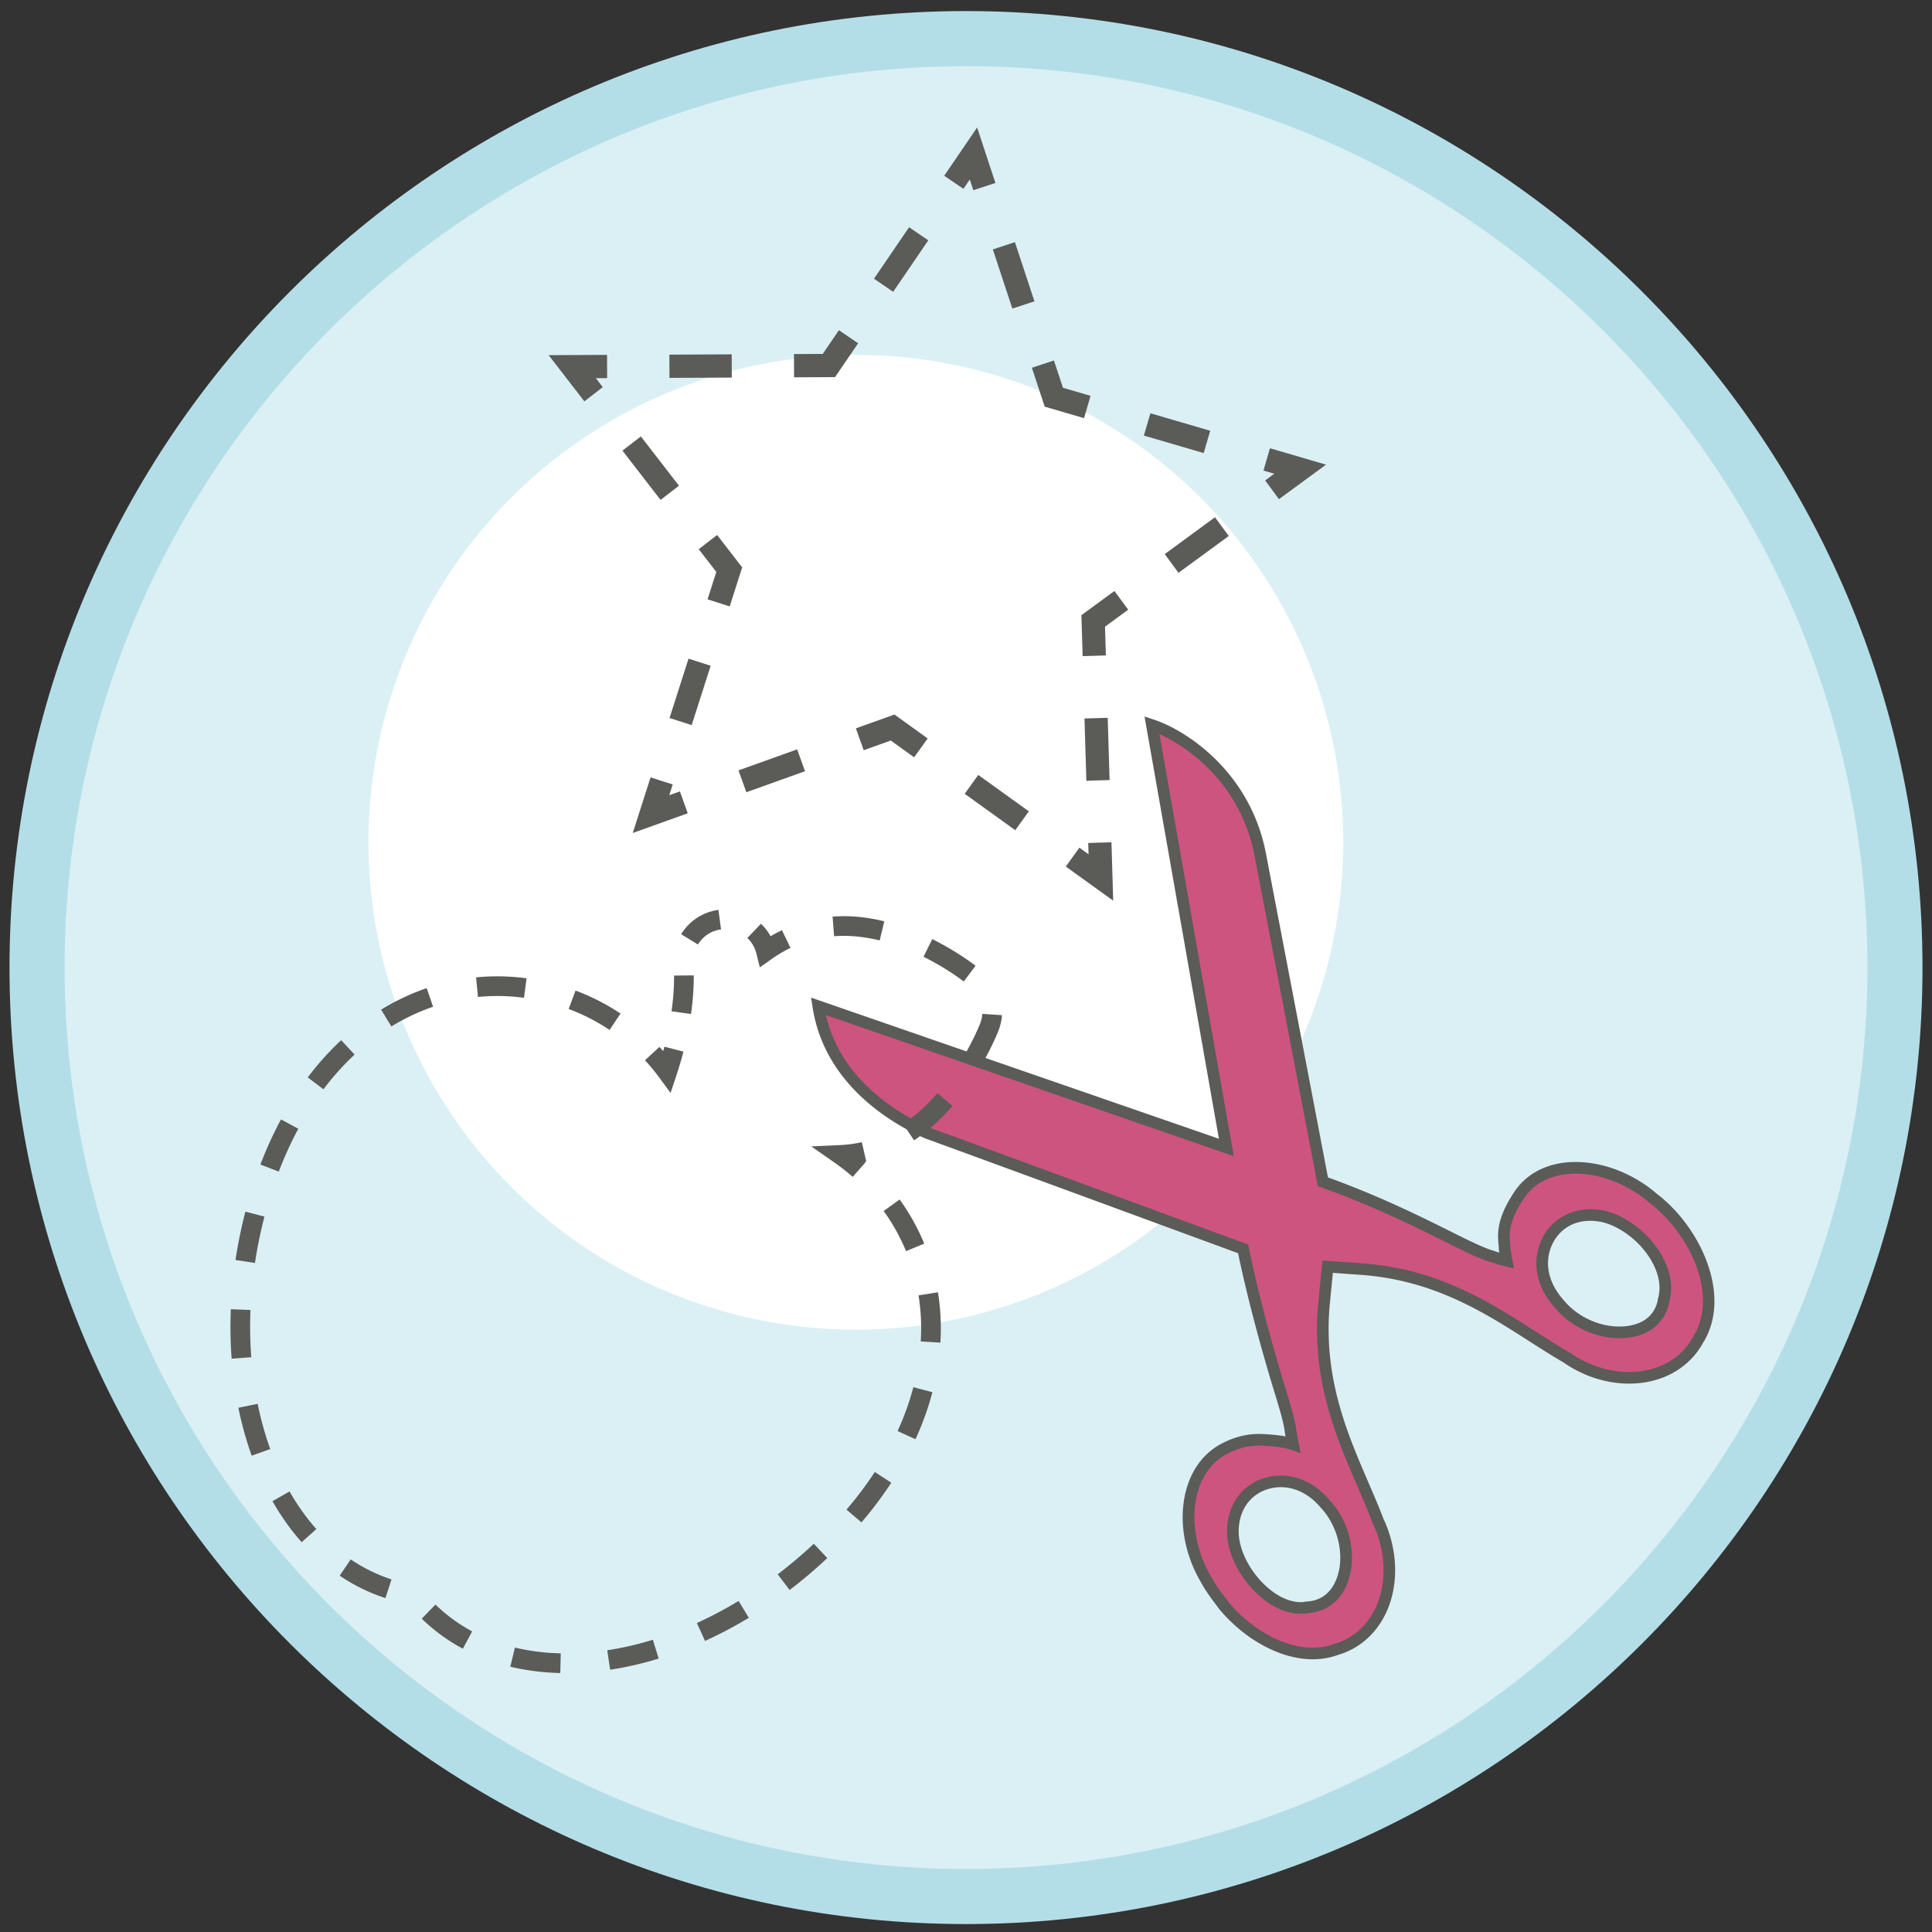
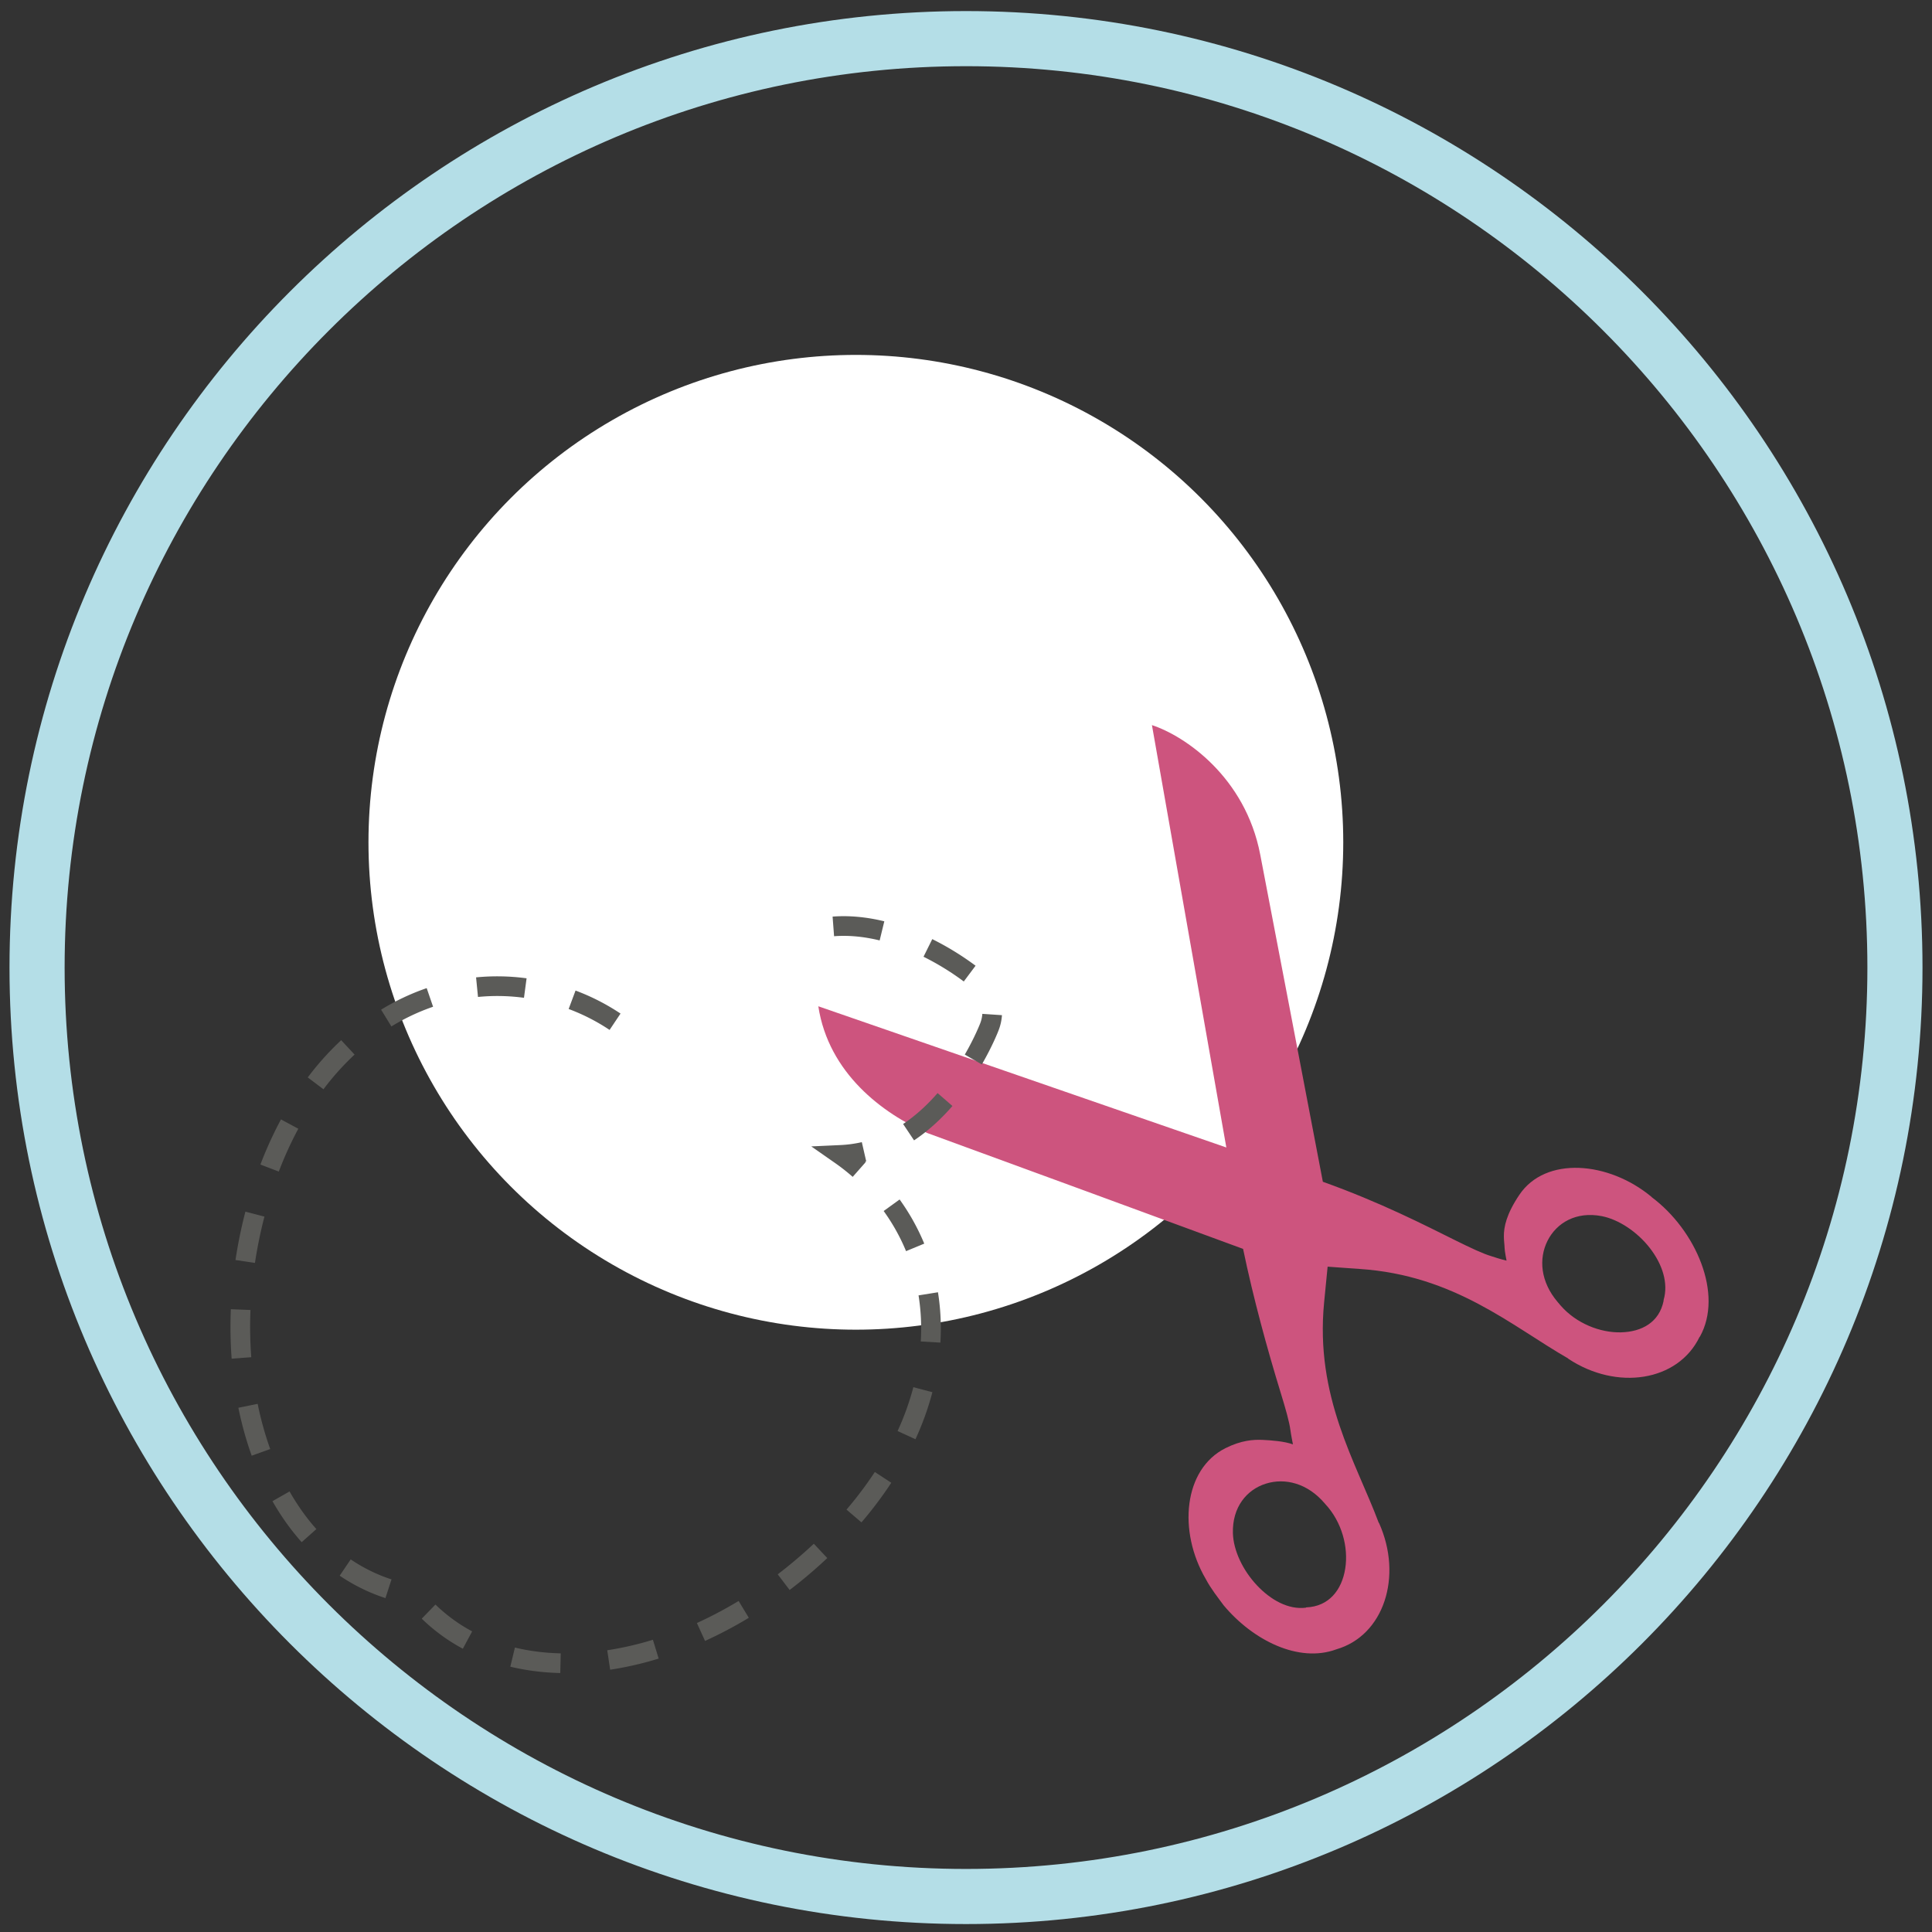
<svg xmlns="http://www.w3.org/2000/svg" width="300" height="300" viewBox="0 0 300 300" xml:space="preserve">
  <rect x="0" y="0" width="300" height="300" fill="#333333" stroke="none" />
-   <circle fill="#DAF0F4" cx="150" cy="150.243" r="144.245" />
  <path fill="#B4DEE7" d="M150 298.767c-81.896 0-148.524-66.628-148.524-148.524S68.104 1.719 150 1.719c81.897 0 148.525 66.628 148.525 148.524S231.896 298.767 150 298.767zm0-288.489c-77.177 0-139.965 62.787-139.965 139.964S72.822 290.209 150 290.209s139.967-62.789 139.967-139.966S227.178 10.278 150 10.278z" />
  <circle fill="#FFF" cx="132.898" cy="130.791" r="75.682" />
-   <path fill="#5B5B58" d="m98.254 129.347 2.765-8.638 3.437 1.1-.536 1.674 1.654-.593 1.218 3.397zm8.662-27.069 3.436 1.1-2.949 9.215-3.436-1.1zm6.39-8.114-3.438-1.1 1.361-4.252-2.731-3.531 2.855-2.208 3.892 5.032zM99.51 67.766l5.92 7.653-2.855 2.208-5.92-7.653zm-8.769-5.445-5.549-7.174 9.069-.04.016 3.609-1.756.008 1.074 1.389zm22.875-7.296.016 3.608-9.676.044-.016-3.608zm9.688 3.564-.016-3.609 4.464-.019 2.515-3.689 2.981 2.034-3.582 5.255zm17.859-23.303 2.981 2.033-5.452 7.993-2.981-2.033zm9.976-5.747-.551-1.669-.989 1.452-2.981-2.033 5.109-7.493 2.839 8.613zm6.456 8.061 3.03 9.188-3.426 1.13-3.03-9.188zm10.733 27.33-6.107-1.784-1.992-6.042 3.427-1.129 1.399 4.239 4.285 1.252zm10.306-.756 9.287 2.713-1.012 3.464-9.287-2.713zm19.958 13.338-2.134-2.91 1.416-1.039-1.686-.493 1.011-3.464 8.706 2.544zm-9.928 2.806 2.134 2.91-7.804 5.72-2.133-2.91zm-20.553 21.567-.19-6.359 5.13-3.761 2.134 2.91-3.601 2.64.135 4.462zm3.894 9.574.29 9.671-3.607.108-.29-9.671zm.852 28.395-7.359-5.298 2.108-2.929 1.425 1.027-.052-1.756 3.607-.107zm-20.953-19.524 7.853 5.654-2.108 2.929-7.853-5.654zm-9.963-2.733-3.623-2.609-4.202 1.507-1.218-3.397 5.989-2.146 5.163 3.716zm-18.158-1.237 1.217 3.396-9.109 3.264-1.217-3.397z" />
  <path fill="#CD547E" d="M190.013 249.279c4.557 5.45 11.66 8.982 17.48 6.833 7.409-2.138 10.359-11.338 6.651-19.601-.013-.024-.052-.047-.061-.07-3.536-9.442-9.91-19.514-8.472-34.234l.542-5.519 4.947.353c14.765.969 23.633 8.867 32.381 13.887.021.008.037.058.061.07 7.528 4.979 17.011 3.514 20.354-3.383.01-.022.048-.026.057-.048 3.697-6.612-.624-16.54-7.456-21.655-.02-.018-.036-.054-.06-.071-6.657-5.531-16.463-6.35-20.521-.3-2.002 2.985-2.416 4.979-2.395 6.479.009.752.108 1.329.111 1.758 0 .426.303 1.971.303 1.971-1.021-.246-1.566-.435-2.382-.696-1.247-.368-3.143-1.253-5.537-2.44-4.749-2.355-11.645-5.908-20.604-9.109-3.21-16.849-7.408-38.718-9.725-50.805-2.319-12.087-11.754-18.451-16.815-20.104l11.552 65.585-63.357-21.925c1.596 10.396 9.997 16.659 16.94 19.687 16.337 5.959 32.679 11.981 49.017 17.984 1.603 7.713 3.771 15.606 5.828 22.299.786 2.56 1.36 4.563 1.524 5.855.082.647.391 2.199.391 2.199-1.381-.484-3.278-.624-4.695-.692-1.416-.07-3.322.051-5.779 1.281-6.498 3.248-7.426 12.889-3.044 20.351.79 1.491 1.9 2.882 2.764 4.06zm5.136-3.139c-2.166-2.318-3.627-5.372-3.704-8.07-.114-4.044 2.152-6.763 5.12-7.689 2.969-.929 6.471-.075 9.143 3.073l.062.072c2.589 2.77 3.646 6.716 3.116 10.052-.529 3.337-2.557 5.883-6.053 6.016l-.059.048c-2.704.337-5.457-1.185-7.625-3.502zm47.212-43.387c-.188-.21-.378-.427-.486-.571-2.679-3.146-2.97-6.739-1.574-9.516 1.394-2.776 4.435-4.594 8.408-3.826 2.648.511 5.552 2.459 7.493 4.973 1.942 2.511 2.892 5.449 2.12 8.064l.002.119c-.675 3.318-3.363 4.808-6.615 4.89-3.25.079-6.943-1.388-9.348-4.133z" />
-   <path fill="#5B5B58" d="M203.827 257.652c-4.929 0-10.487-2.986-14.507-7.794l-.529-.712c-.779-1.045-1.662-2.228-2.339-3.507-2.695-4.588-3.514-10.057-2.17-14.592.953-3.214 2.893-5.63 5.608-6.988 1.871-.937 3.692-1.392 5.568-1.392.229 0 .45.006.659.017 1.065.052 2.333.141 3.501.365a21.905 21.905 0 0 1-.136-.856c-.152-1.2-.707-3.148-1.493-5.705-1.655-5.386-3.98-13.513-5.745-21.89l-10.587-3.891c-12.652-4.652-25.307-9.306-37.959-13.92-4.673-2.036-15.627-8.057-17.522-20.398l-.228-1.478 63.322 21.912-11.547-65.555 1.43.467c4.956 1.618 14.975 8.046 17.422 20.791l1.66 8.664c2.327 12.137 5.441 28.377 7.968 41.637 8.025 2.903 14.339 6.049 18.974 8.358l1.24.618c2.048 1.015 4.118 2.007 5.392 2.383l.321.104c.234.075.451.146.673.214a5.76 5.76 0 0 1-.072-.727c-.001-.161-.021-.351-.04-.569-.03-.337-.065-.728-.071-1.178-.03-2.133.78-4.355 2.547-6.992 1.991-2.969 5.362-4.604 9.491-4.604 4.249 0 8.752 1.718 12.355 4.712l.13.126c6.86 5.159 11.586 15.509 7.626 22.683l-.099.245-.085.05c-2.147 4.151-6.458 6.596-11.617 6.596-3.43 0-6.86-1.07-9.924-3.096l-.182-.139c-1.775-1.026-3.526-2.146-5.377-3.332-7.02-4.493-14.974-9.587-26.444-10.339l-4.076-.291-.456 4.645c-1.118 11.437 2.627 20.129 5.932 27.798.876 2.033 1.705 3.957 2.433 5.888a.941.941 0 0 1 .077.128c2.138 4.761 2.244 10.085.302 14.276-1.528 3.296-4.194 5.638-7.51 6.595-1.183.44-2.523.673-3.916.673zm-8.368-33.179c-1.611 0-3.124.381-4.761 1.201-2.258 1.129-3.878 3.164-4.686 5.887-1.188 4.005-.415 9.063 2.015 13.2.631 1.19 1.47 2.314 2.21 3.307l.503.68c3.649 4.362 8.679 7.102 13.087 7.102a9.63 9.63 0 0 0 3.354-.583c2.867-.829 5.13-2.825 6.436-5.64 1.709-3.688 1.617-8.397-.241-12.623a.961.961 0 0 1-.128-.222c-.733-1.961-1.574-3.911-2.463-5.975-3.39-7.869-7.232-16.788-6.07-28.688l.628-6.393 5.824.415c11.929.782 20.092 6.009 27.293 10.619 1.871 1.197 3.639 2.329 5.415 3.352l.211.083.097.145c2.762 1.777 5.78 2.702 8.787 2.702 4.567 0 8.35-2.176 10.117-5.82l.188-.295c3.357-6.359-1.029-15.584-7.318-20.293l-.168-.159c-3.249-2.661-7.391-4.235-11.13-4.235-3.509 0-6.347 1.351-7.992 3.804-2.042 3.046-2.258 4.863-2.241 5.965.004.397.037.741.063 1.037.025.275.046.519.047.728 0 .208.148 1.099.287 1.803l.271 1.38-1.368-.329a26.256 26.256 0 0 1-2.148-.618l-.298-.096c-1.386-.409-3.541-1.44-5.662-2.492l-1.243-.618c-4.688-2.335-11.106-5.534-19.263-8.449l-.486-.174-.097-.507c-2.542-13.35-5.707-29.851-8.063-42.141l-1.66-8.664c-2.068-10.775-9.881-16.708-14.764-18.858l11.54 65.522-63.335-21.917c2.381 10.452 11.97 15.687 16.124 17.498 12.602 4.596 25.258 9.248 37.913 13.901l11.525 4.236.103.491c1.762 8.479 4.13 16.762 5.807 22.216.836 2.721 1.389 4.675 1.558 6.008.076.607.377 2.121.38 2.138l.308 1.549-1.491-.522c-1.252-.44-3.03-.575-4.44-.643a10.67 10.67 0 0 0-.575-.015zm6.557 26.117c-2.539 0-5.212-1.361-7.525-3.833-2.389-2.559-3.864-5.796-3.947-8.662-.116-4.145 2.088-7.431 5.754-8.575a8.634 8.634 0 0 1 2.588-.396c2.794 0 5.461 1.33 7.512 3.745l.06.07c2.644 2.828 3.927 6.97 3.32 10.779-.637 4.016-3.125 6.527-6.676 6.763l-.214.055a7.1 7.1 0 0 1-.872.054zm-3.131-19.662c-.696 0-1.386.105-2.05.313-2.861.894-4.581 3.501-4.488 6.803.069 2.402 1.396 5.268 3.462 7.48 2.095 2.238 4.451 3.404 6.601 3.247l.024-.021.364-.06c3.962-.149 4.954-3.726 5.197-5.255.512-3.224-.62-6.872-2.885-9.296l-.089-.102c-1.702-2.005-3.88-3.109-6.136-3.109zm52.576-23.137c-3.631 0-7.377-1.703-9.778-4.444-.2-.225-.409-.465-.529-.624-2.712-3.181-3.345-7.107-1.659-10.462 1.693-3.374 5.364-5.083 9.386-4.306 2.854.55 5.934 2.583 8.036 5.306 2.211 2.858 3.049 6.031 2.311 8.731l.002.085-.021.099c-.704 3.465-3.431 5.51-7.476 5.612l-.272.003zm-4.543-18.226c-2.575 0-4.693 1.278-5.812 3.505-1.35 2.686-.805 5.873 1.456 8.526.131.174.303.366.471.554 2.075 2.369 5.302 3.836 8.428 3.836l.227-.002c1.823-.046 4.979-.639 5.733-4.073l-.004-.155.04-.135c.64-2.168-.078-4.813-1.968-7.257-1.818-2.354-4.547-4.175-6.951-4.639a8.615 8.615 0 0 0-1.62-.16zm-142.789-19.857-1.752-2.375a31.93 31.93 0 0 0-2.226-2.699l2.246-2.071c.199.215.394.433.586.653a43.8 43.8 0 0 0 .185-.688l2.957.769a56.066 56.066 0 0 1-1.068 3.612l-.928 2.799zm3.175-12.255-3.026-.425c.26-1.854.393-3.662.393-5.372l-.001-.17 3.056-.025v.195c0 1.853-.142 3.803-.422 5.797zm1.073-10.793-2.607-1.595a8.027 8.027 0 0 1 5.789-3.777l.402 3.029a4.894 4.894 0 0 0-3.056 1.629 5.141 5.141 0 0 0-.528.714zm9.609 3.551-.54-2.166a4.973 4.973 0 0 0-1.395-2.393l2.11-2.21a8.059 8.059 0 0 1 1.496 1.941c.581-.345 1.17-.661 1.762-.948l1.329 2.753c-1 .482-1.99 1.066-2.939 1.737l-1.823 1.286z" />
  <path fill="#5B5B58" d="m141.934 177.075-1.698-2.541c1.869-1.25 3.67-2.864 5.352-4.8l2.307 2.003c-1.86 2.143-3.865 3.938-5.961 5.338zm10.525-11.79-2.645-1.529c1.57-2.714 2.367-4.791 2.401-4.877.18-.469.288-.954.321-1.448l3.047.204a7.922 7.922 0 0 1-.517 2.338c-.087.236-.944 2.437-2.607 5.312zm-2.803-12.882a41.143 41.143 0 0 0-6.252-3.841l1.358-2.736a44.55 44.55 0 0 1 6.725 4.13l-1.831 2.447zm-13.064-6.374c-2.443-.596-4.815-.825-7.076-.652l-.231-3.048c2.576-.195 5.275.059 8.031.732l-.724 2.968zm-4.185 36.714a30.95 30.95 0 0 0-2.748-2.158l-3.684-2.573 4.489-.206a18.876 18.876 0 0 0 3.36-.453l.681 2.979c-.057.014-.114.026-.171.038l.093.082-2.02 2.291zm-45.408 77.045c-2.696-.063-5.305-.395-7.758-.986l.716-2.971c2.241.541 4.634.844 7.113.901l-.071 3.056zm7.747-.515-.455-3.021.546-.086a49.716 49.716 0 0 0 6.546-1.544l.896 2.921a52.687 52.687 0 0 1-6.946 1.638l-.587.092zm-22.875-3.26a28.533 28.533 0 0 1-6.383-4.666l2.127-2.193a25.436 25.436 0 0 0 5.701 4.167l-1.445 2.692zm37.607-1.211-1.265-2.78a63.077 63.077 0 0 0 6.48-3.426l1.581 2.615a65.943 65.943 0 0 1-6.796 3.591zm-49.627-6.648a28.31 28.31 0 0 1-7.104-3.483l1.711-2.53a25.184 25.184 0 0 0 6.336 3.107l-.943 2.906zm62.764-1.261-1.852-2.432a71.588 71.588 0 0 0 5.415-4.573l.191-.178 2.092 2.226-.205.19a74.147 74.147 0 0 1-5.641 4.767zm-75.772-7.425a36.496 36.496 0 0 1-2.138-2.651 39.175 39.175 0 0 1-2.396-3.715l2.655-1.512a35.641 35.641 0 0 0 2.208 3.423 32.572 32.572 0 0 0 1.953 2.425l-2.282 2.03zm86.924-3.073-2.323-1.985a57.552 57.552 0 0 0 4.399-5.841l2.556 1.675a60.946 60.946 0 0 1-4.632 6.151zm-94.684-10.356a53.714 53.714 0 0 1-2.067-7.442l2.995-.607a50.694 50.694 0 0 0 1.948 7.018l-2.876 1.031zm103.07-2.556-2.777-1.272a41.778 41.778 0 0 0 2.45-6.809l2.957.776a44.906 44.906 0 0 1-2.63 7.305zM35.97 210.974a65.376 65.376 0 0 1-.183-4.933c0-.911.02-1.827.055-2.748l3.053.123a63.037 63.037 0 0 0 .122 7.33l-3.047.228zm110.055-2.492-3.05-.183a32.594 32.594 0 0 0-.344-7.153l3.016-.484c.295 1.835.444 3.724.444 5.615 0 .732-.021 1.467-.066 2.205zM39.59 196.108l-3.022-.453a72.928 72.928 0 0 1 1.333-6.709l.205-.803 2.957.769-.197.771a69.893 69.893 0 0 0-1.276 6.425zm101.102-1.831a30.7 30.7 0 0 0-3.477-6.232l2.478-1.789a33.909 33.909 0 0 1 3.824 6.854l-2.825 1.167zM43.29 181.92l-2.854-1.091a60.098 60.098 0 0 1 3.194-7.007l2.691 1.448a56.74 56.74 0 0 0-3.031 6.65zm6.938-12.779-2.441-1.84a44.395 44.395 0 0 1 5.19-5.782l2.083 2.235a41.221 41.221 0 0 0-4.832 5.387zm44.428-9.215a30.917 30.917 0 0 0-6.355-3.251l1.069-2.862a33.89 33.89 0 0 1 6.985 3.574l-1.699 2.539zm-33.881-.539-1.598-2.604a35.595 35.595 0 0 1 7.08-3.347l.992 2.89a32.736 32.736 0 0 0-6.474 3.061zm20.588-4.449a30.867 30.867 0 0 0-7.14-.131l-.299-3.042a33.937 33.937 0 0 1 7.844.146l-.405 3.027z" />
</svg>